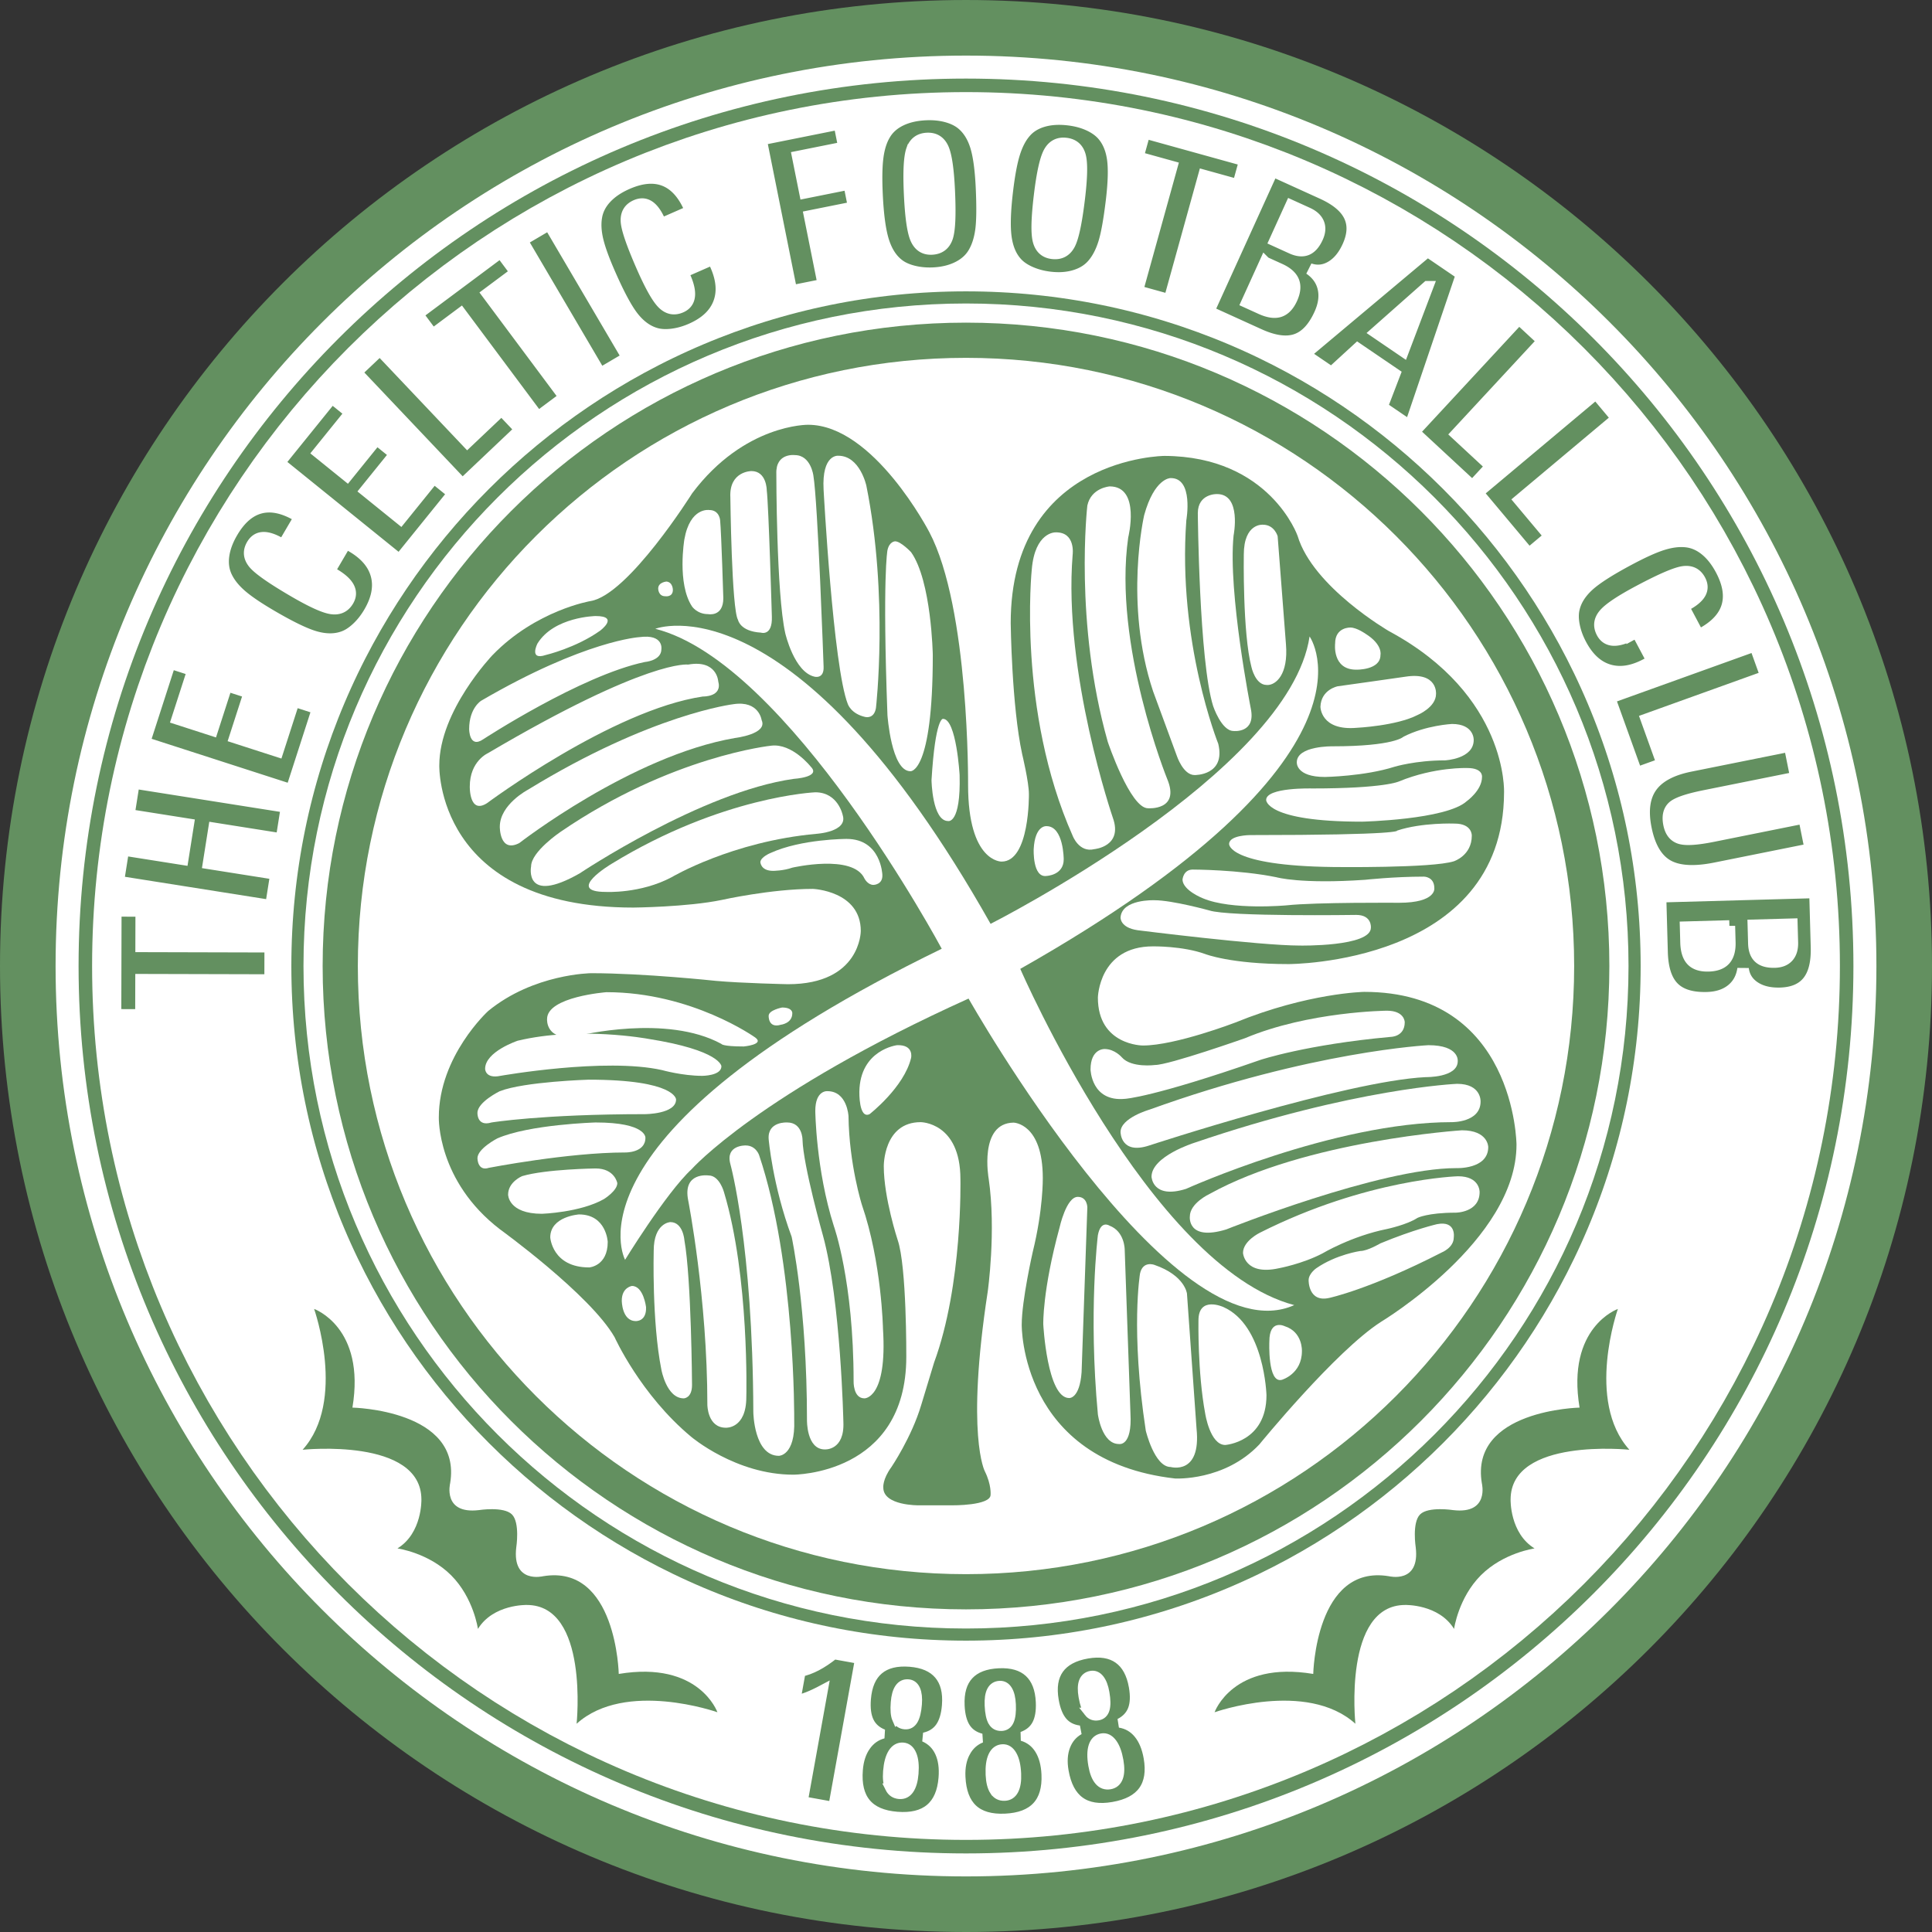
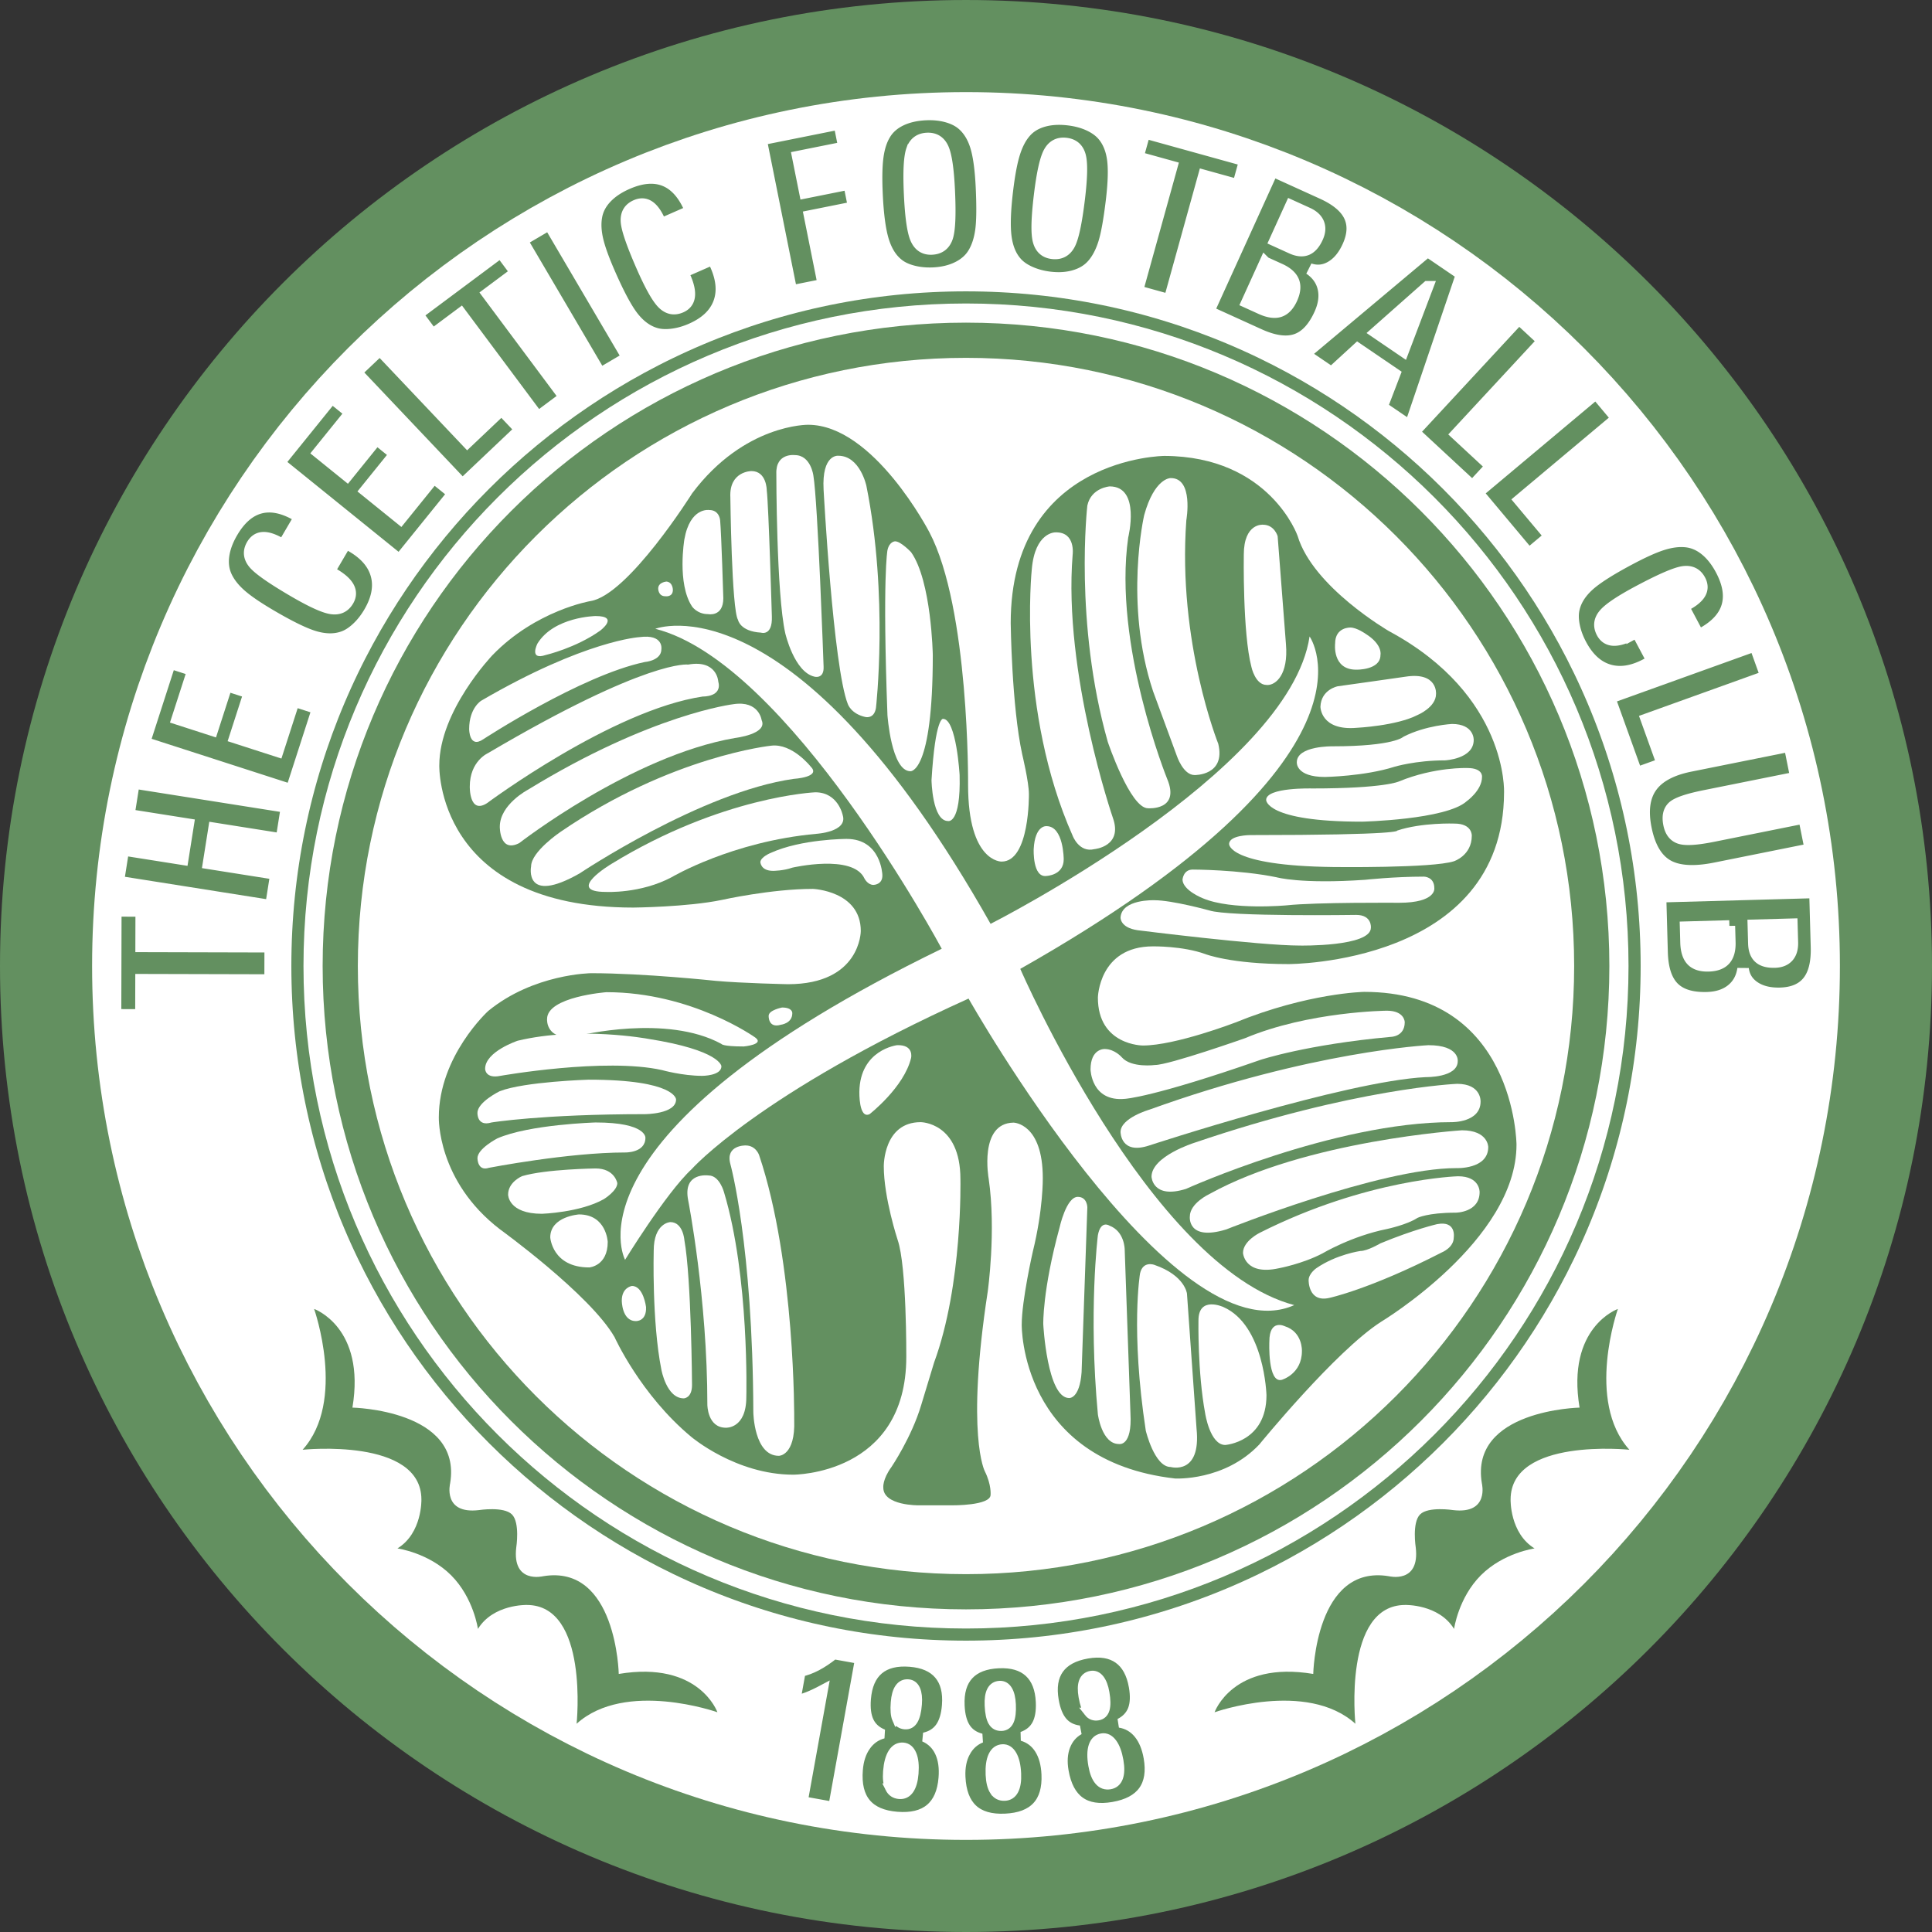
<svg xmlns="http://www.w3.org/2000/svg" width="2500" height="2500" viewBox="0 0 504.208 504.207">
  <rect x="0" y="0" width="504.208" height="504.207" fill="#333333" stroke="none" />
  <path d="M504.208 252.104c0 139.233-112.869 252.103-252.103 252.103S0 391.338 0 252.104 112.871 0 252.105 0c139.234 0 252.103 112.871 252.103 252.104z" fill="#639060" />
-   <path d="M486.7 252.104c0 129.563-105.033 234.597-234.597 234.597-129.564 0-234.596-105.033-234.596-234.597 0-129.565 105.031-234.597 234.596-234.597 129.564 0 234.597 105.033 234.597 234.597" fill="none" stroke="#fff" stroke-width="6" />
  <path d="M454.173 252.104c0 111.599-90.469 202.067-202.069 202.067S50.036 363.702 50.036 252.104c0-111.6 90.469-202.068 202.068-202.068 111.6 0 202.069 90.468 202.069 202.068" fill="none" stroke="#fff" stroke-width="52" />
  <path d="M422.507 252.104c0 94.11-76.293 170.403-170.403 170.403-94.111 0-170.402-76.293-170.402-170.403 0-94.112 76.291-170.403 170.402-170.403 94.11 0 170.403 76.292 170.403 170.403" fill="none" stroke="#fff" stroke-width="5" />
  <path d="M410.819 252.104c0 87.657-71.059 158.716-158.716 158.716-87.656 0-158.715-71.059-158.715-158.716S164.447 93.388 252.104 93.388c87.657 0 158.715 71.059 158.715 158.716z" fill="#fff" />
  <path fill="#639060" stroke="#fff" stroke-width="3" stroke-miterlimit="2.613" d="M70.49 255.762l-33.687-.086-.024 9.187-6.625-.017.069-27.124 6.625.017-.024 9.25 33.688.087-.022 8.686zM72.012 228.097l-1.309 8.272-39.816-6.3 1.308-8.271 15.494 2.451 1.446-9.137-15.494-2.451 1.318-8.334 39.818 6.299-1.32 8.335-17.592-2.784-1.447 9.136 17.594 2.784zM76.051 206.162l-38.363-12.383 6.701-20.764 5.949 1.92-4.092 12.674 9.16 2.957 3.762-11.658 5.889 1.901-3.762 11.658 11.182 3.609 4.242-13.144 6.185 1.995-6.853 21.235zM90.229 141.768c.207.08.424.18.65.301.225.122.557.312.998.57 3.467 2.032 5.592 4.537 6.377 7.514.785 2.975.156 6.202-1.881 9.678-.941 1.605-2.033 2.979-3.273 4.123-1.24 1.143-2.475 1.916-3.701 2.316-2.082.704-4.438.685-7.068-.053-2.629-.739-6.498-2.606-11.607-5.603-3.504-2.056-6.115-3.833-7.832-5.338-1.717-1.503-2.967-3.066-3.748-4.687-.797-1.63-1.07-3.444-.816-5.442.252-1.999 1.01-4.074 2.273-6.231 2.066-3.522 4.521-5.65 7.367-6.382 2.844-.731 6.041-.056 9.588 2.024l.662.387-4.289 7.314-.662-.388c-1.842-1.08-3.375-1.594-4.602-1.542-1.225.051-2.184.667-2.875 1.844-.957 1.634-.84 3.214.354 4.736 1.193 1.525 4.623 3.947 10.287 7.268 4.754 2.788 8.105 4.326 10.055 4.615 1.952.288 3.408-.393 4.377-2.043.689-1.177.729-2.342.115-3.495-.615-1.151-1.896-2.3-3.848-3.444a12.58 12.58 0 0 0-.592-.315c-.27-.136-.482-.25-.641-.343l4.332-7.384zM104.244 146.116l-31.355-25.337 13.715-16.971 4.861 3.928-8.371 10.36 7.486 6.049 7.699-9.527 4.813 3.888-7.699 9.529 9.138 7.385 8.682-10.744 5.055 4.085-14.024 17.355zM120.691 126.422L92.967 97.159l6.17-5.847 22.826 24.092 8.937-8.469 4.901 5.173-15.11 14.314zM140.389 108.837l-20.133-27.01-7.365 5.49-3.959-5.311 21.748-16.21 3.959 5.312-7.416 5.527 20.131 27.011-6.965 5.191zM156.652 97.5l-20.427-34.753 7.111-4.181 20.428 34.754-7.112 4.18zM185.998 67.633c.121.187.236.395.348.625.111.231.27.58.475 1.048 1.615 3.679 1.865 6.954.756 9.826-1.109 2.87-3.512 5.114-7.201 6.734-1.705.748-3.395 1.22-5.068 1.418-1.676.198-3.129.099-4.357-.297-2.1-.651-3.996-2.048-5.693-4.189-1.695-2.141-3.732-5.924-6.111-11.347-1.633-3.721-2.705-6.693-3.213-8.917s-.602-4.223-.283-5.994c.311-1.788 1.154-3.417 2.531-4.887 1.375-1.469 3.207-2.707 5.496-3.71 3.74-1.641 6.977-1.923 9.709-.846 2.734 1.076 4.926 3.498 6.578 7.263l.309.702-7.766 3.407-.307-.702c-.859-1.955-1.799-3.271-2.822-3.948-1.023-.678-2.16-.743-3.41-.193-1.734.762-2.566 2.109-2.492 4.044.072 1.934 1.428 5.907 4.064 11.918 2.215 5.048 4.027 8.26 5.438 9.637 1.41 1.378 2.99 1.682 4.742.914 1.25-.549 1.965-1.469 2.143-2.763.18-1.292-.186-2.975-1.094-5.045a13.567 13.567 0 0 0-.295-.603 10.856 10.856 0 0 1-.316-.654l7.839-3.441zM206.549 75.95l-7.926-39.525 20.406-4.093 1.229 6.127-12.072 2.422 1.892 9.437 11.508-2.307 1.215 6.066-11.506 2.307 3.588 17.894-8.334 1.672zM237.982 39.107c.666-1.891 1.988-2.883 3.965-2.975 1.939-.09 3.324.757 4.152 2.542s1.373 5.479 1.635 11.081c.295 6.331.109 10.428-.559 12.292-.668 1.864-1.998 2.841-3.994 2.934-1.922.09-3.299-.793-4.131-2.651-.83-1.856-1.385-5.75-1.66-11.683-.271-5.802-.074-9.649.592-11.54zm11.965 30.634c1.836-.916 3.209-2.143 4.123-3.681.965-1.596 1.609-3.582 1.938-5.959.326-2.376.371-6.097.135-11.157-.227-4.86-.738-8.516-1.535-10.968-.799-2.453-2.021-4.344-3.668-5.673-1.061-.843-2.404-1.479-4.027-1.905-1.623-.425-3.4-.595-5.328-.504-2.51.117-4.678.62-6.506 1.508-1.826.888-3.195 2.102-4.107 3.64-.934 1.521-1.562 3.465-1.889 5.833-.328 2.37-.395 5.646-.199 9.833.252 5.406.801 9.458 1.646 12.154.844 2.698 2.129 4.727 3.852 6.087 1.004.811 2.322 1.424 3.955 1.841 1.633.416 3.377.58 5.232.495 2.417-.116 4.544-.629 6.378-1.544zM273.802 39.73c.969-1.754 2.436-2.514 4.402-2.277 1.926.231 3.152 1.297 3.674 3.194.521 1.896.447 5.63-.223 11.199-.758 6.292-1.619 10.301-2.586 12.029-.967 1.727-2.441 2.471-4.424 2.232-1.91-.229-3.123-1.329-3.635-3.299-.512-1.969-.414-5.901.295-11.796.694-5.766 1.526-9.527 2.497-11.282zm6.728 32.192c1.961-.599 3.52-1.582 4.674-2.949 1.217-1.413 2.182-3.265 2.898-5.556.715-2.29 1.375-5.95 1.98-10.98.58-4.831.68-8.52.299-11.072-.381-2.551-1.273-4.618-2.678-6.202-.906-1.008-2.125-1.855-3.654-2.545-1.531-.689-3.256-1.149-5.172-1.38-2.496-.3-4.717-.163-6.666.411s-3.5 1.543-4.654 2.909c-1.172 1.346-2.113 3.159-2.828 5.441-.715 2.281-1.322 5.501-1.822 9.664-.646 5.373-.777 9.46-.389 12.259.387 2.8 1.316 5.014 2.791 6.641.855.966 2.055 1.789 3.596 2.47 1.541.681 3.234 1.132 5.078 1.354 2.405.288 4.586.134 6.547-.465zM296.812 75.941l9.001-32.462-8.853-2.456 1.771-6.384 26.139 7.249-1.771 6.384-8.914-2.472-9.002 32.463-8.371-2.322zM336.913 53.639l4.314 1.96c1.471.668 2.43 1.552 2.877 2.652s.357 2.343-.273 3.729c-.75 1.652-1.678 2.703-2.781 3.159-1.104.453-2.432.327-3.986-.379l-4.314-1.961 4.163-9.16zm-6.75 14.851l3.869 1.758c1.846.838 3.025 1.887 3.539 3.142s.365 2.771-.441 4.548c-.816 1.793-1.871 2.901-3.166 3.325-1.297.423-2.926.188-4.887-.703l-3.645-1.656 4.731-10.414zm-1.541 18.797c3.848 1.748 7.035 2.2 9.561 1.354 2.525-.845 4.607-3.069 6.246-6.674 1.094-2.408 1.406-4.644.938-6.71-.467-2.066-1.67-3.759-3.604-5.079 1.953.667 3.828.471 5.629-.591 1.799-1.062 3.26-2.826 4.383-5.294 1.361-2.999 1.494-5.638.398-7.916-1.098-2.277-3.463-4.242-7.096-5.894L332.1 44.587l-16.678 36.701 13.2 5.999zM372.56 74.829l-6.363 16.781-7.121-4.851 13.484-11.93zm-4.557 36.384l13.443-39.617-8.885-6.05-32.094 26.917 7.025 4.785 6.814-6.249 9.67 6.584-3.311 8.635 7.338 4.995zM369.007 112.744l27.408-29.562 6.234 5.779-22.564 24.338 9.027 8.371-4.843 5.224-15.262-14.15zM385.628 128.575l30.894-25.897 5.459 6.514-25.433 21.32 7.91 9.436-5.461 4.577-13.369-15.95zM431.185 172.425a5.69 5.69 0 0 1-.598.395c-.221.128-.557.312-1.01.551-3.547 1.884-6.795 2.38-9.74 1.487-2.945-.893-5.363-3.119-7.254-6.679-.873-1.643-1.471-3.293-1.793-4.947-.322-1.658-.332-3.113-.029-4.368.492-2.142 1.744-4.137 3.752-5.988 2.01-1.853 5.629-4.167 10.859-6.943 3.588-1.906 6.473-3.196 8.652-3.868 2.182-.673 4.166-.917 5.957-.732 1.805.177 3.494.896 5.062 2.159s2.938 2.998 4.109 5.205c1.916 3.606 2.439 6.812 1.57 9.62-.869 2.805-3.121 5.172-6.752 7.103l-.678.359-3.977-7.489.676-.359c1.885-1.001 3.127-2.038 3.727-3.108.6-1.072.578-2.21-.062-3.416-.889-1.674-2.295-2.401-4.219-2.185-1.924.217-5.783 1.867-11.582 4.945-4.867 2.585-7.936 4.631-9.203 6.141-1.27 1.509-1.453 3.107-.557 4.797.641 1.206 1.611 1.85 2.916 1.932 1.303.081 2.951-.408 4.949-1.469a11.6 11.6 0 0 0 .578-.339c.258-.157.467-.278.629-.364l4.018 7.56zM420.077 182.146l37.934-13.642 2.877 8-31.231 11.229 4.168 11.587-6.705 2.41-7.043-19.584zM472.45 221.598l-24.76 4.976c-5.539 1.113-9.707.863-12.502-.749-2.797-1.613-4.676-4.812-5.639-9.599-.926-4.609-.447-8.236 1.438-10.881 1.885-2.647 5.266-4.459 10.145-5.44l25.912-5.208 1.65 8.211-23.77 4.777c-4.52.908-7.309 1.869-8.369 2.881-1.061 1.013-1.387 2.53-.98 4.55.391 1.949 1.342 3.166 2.852 3.653 1.512.487 4.383.306 8.617-.544l23.768-4.778 1.638 8.151zM467.64 241.2l.131 4.737c.045 1.615-.328 2.865-1.119 3.75-.793.885-1.949 1.348-3.473 1.39-1.812.05-3.166-.321-4.057-1.113-.893-.793-1.363-2.042-1.41-3.748l-.131-4.737 10.059-.279zm-16.307.453l.117 4.247c.057 2.027-.367 3.547-1.27 4.559-.902 1.012-2.33 1.545-4.279 1.599-1.971.055-3.43-.408-4.377-1.386-.949-.98-1.453-2.546-1.514-4.7l-.111-4.002 11.434-.317zm-17.566 6.862c.117 4.225 1.109 7.288 2.979 9.186 1.867 1.898 4.779 2.793 8.736 2.684 2.645-.074 4.791-.775 6.441-2.102 1.652-1.328 2.646-3.148 2.982-5.467.258 2.047 1.258 3.646 3 4.797 1.744 1.154 3.971 1.691 6.682 1.617 3.293-.092 5.723-1.131 7.287-3.117s2.293-4.972 2.184-8.961l-.396-14.248-40.297 1.118.402 14.493z" />
  <path d="M209.637 470.014l5.275-29.227c-1.633.871-3.02 1.525-4.16 1.967s-2.145.713-3.01.814l1.299-7.195c1.303-.266 2.668-.771 4.096-1.516 1.426-.744 2.938-1.752 4.535-3.023l6.643 1.199-6.928 38.379-7.75-1.398zM234.031 448.615c-.402-.918-.523-2.357-.365-4.32.133-1.67.482-2.914 1.049-3.727.567-.814 1.338-1.184 2.316-1.105.887.072 1.535.566 1.945 1.486.408.92.549 2.188.42 3.803-.15 1.891-.49 3.275-1.016 4.156s-1.26 1.283-2.201 1.209c-1.033-.082-1.747-.582-2.148-1.502zm-1.826 18.014c-.51-1.027-.691-2.477-.541-4.346.168-2.105.602-3.707 1.301-4.803.699-1.094 1.609-1.598 2.734-1.508 1.033.082 1.801.729 2.307 1.939.506 1.209.676 2.848.512 4.918-.15 1.869-.551 3.271-1.199 4.207-.65.934-1.518 1.357-2.605 1.271-1.161-.092-1.997-.651-2.509-1.678zm-6.191-10.928c-1.156 1.635-1.832 3.693-2.029 6.18-.301 3.756.387 6.645 2.066 8.67 1.678 2.023 4.361 3.182 8.055 3.477 3.709.297 6.57-.396 8.58-2.08 2.012-1.682 3.162-4.338 3.451-7.967.211-2.631-.107-4.857-.955-6.678s-2.186-3.133-4.014-3.936c1.807-.404 3.186-1.279 4.137-2.621.949-1.344 1.521-3.234 1.717-5.672.273-3.42-.402-6.088-2.021-8.002-1.621-1.914-4.131-3.008-7.529-3.279-3.471-.277-6.166.391-8.088 2.004s-3.02 4.148-3.295 7.604c-.195 2.438.064 4.396.779 5.871.715 1.477 1.934 2.559 3.654 3.244-1.85.49-3.354 1.552-4.508 3.185zM259.073 449.314c-.512-.861-.812-2.275-.9-4.24-.076-1.676.115-2.951.576-3.83.461-.877 1.182-1.34 2.162-1.385.889-.039 1.592.371 2.113 1.232s.818 2.102.893 3.723c.086 1.893-.078 3.311-.49 4.25s-1.09 1.43-2.033 1.473c-1.036.047-1.809-.359-2.321-1.223zm.434 18.1c-.635-.955-.994-2.369-1.08-4.244-.094-2.109.137-3.752.693-4.926s1.398-1.787 2.525-1.838c1.035-.047 1.879.498 2.531 1.637.65 1.137 1.025 2.742 1.119 4.816.084 1.875-.139 3.314-.666 4.324-.527 1.008-1.336 1.535-2.426 1.586-1.163.053-2.061-.398-2.696-1.355zm-7.503-10.068c-.943 1.764-1.357 3.893-1.244 6.383.17 3.764 1.213 6.545 3.129 8.344 1.918 1.799 4.724 2.615 8.425 2.447 3.717-.168 6.469-1.213 8.254-3.133s2.596-4.699 2.432-8.336c-.119-2.637-.713-4.805-1.779-6.506-1.068-1.701-2.559-2.836-4.473-3.406 1.742-.625 3.002-1.664 3.777-3.115.773-1.451 1.107-3.398.996-5.842-.154-3.426-1.156-5.99-3.002-7.688-1.848-1.697-4.475-2.469-7.879-2.314-3.479.156-6.069 1.156-7.774 2.996s-2.479 4.492-2.322 7.955c.111 2.443.613 4.354 1.506 5.729s2.236 2.297 4.031 2.762c-1.776.718-3.136 1.958-4.077 3.724zM284.106 446.863c-.617-.789-1.092-2.154-1.43-4.094-.287-1.65-.26-2.941.086-3.871s1.002-1.479 1.969-1.646c.877-.152 1.627.166 2.254.953.625.789 1.078 1.982 1.355 3.578.326 1.869.342 3.295.053 4.279s-.9 1.557-1.83 1.719c-1.021.178-1.839-.129-2.457-.918zm2.727 17.899c-.752-.867-1.289-2.225-1.609-4.074-.363-2.08-.342-3.738.062-4.973.402-1.236 1.16-1.949 2.271-2.143 1.021-.178 1.926.256 2.719 1.301.791 1.047 1.363 2.592 1.721 4.637.32 1.848.283 3.307-.111 4.373-.396 1.066-1.133 1.693-2.207 1.881-1.147.199-2.096-.135-2.846-1.002zm-8.723-9.037c-.711 1.871-.852 4.033-.424 6.49.645 3.711 2.031 6.338 4.162 7.879 2.129 1.543 5.018 1.996 8.668 1.359 3.666-.637 6.264-2.021 7.791-4.152 1.527-2.133 1.979-4.99 1.355-8.578-.453-2.6-1.316-4.676-2.592-6.229-1.273-1.551-2.896-2.488-4.867-2.811 1.648-.842 2.766-2.031 3.352-3.568.584-1.537.668-3.512.248-5.922-.588-3.379-1.906-5.795-3.953-7.244s-4.75-1.883-8.107-1.299c-3.432.598-5.875 1.916-7.332 3.957-1.459 2.043-1.891 4.771-1.297 8.188.42 2.408 1.16 4.238 2.221 5.49 1.059 1.25 2.51 1.994 4.348 2.23-1.67.936-2.86 2.34-3.573 4.21z" fill="#639060" stroke="#fff" stroke-width="2.4" stroke-miterlimit="2.613" />
  <path d="M386.479 411.105c5.875-5.875 14.002-7.002 14.002-7.002-6.5-4-6.25-12.75-6.25-12.75 0-16.25 31-13 31-13-11.5-12.75-3-36.75-3-36.75s-13.5 4.75-10 25.75c0 0-28.709.584-25.5 19.75 0 0 2.041 8.125-7.5 7 0 0-6.482-1.018-8.627 1.127s-1.127 8.629-1.127 8.629c1.125 9.541-7 7.5-7 7.5-19.166-3.209-19.75 25.5-19.75 25.5-21-3.5-25.75 10-25.75 10s24-8.5 36.75 3c0 0-3.25-31 13-31 0 0 8.75-.25 12.75 6.25.001 0 1.127-8.129 7.002-14.004zM117.729 411.105c-5.875-5.875-14.002-7.002-14.002-7.002 6.5-4 6.25-12.75 6.25-12.75 0-16.25-31-13-31-13 11.5-12.75 3-36.75 3-36.75s13.5 4.75 10 25.75c0 0 28.709.584 25.5 19.75 0 0-2.041 8.125 7.5 7 0 0 6.482-1.018 8.627 1.127s1.127 8.629 1.127 8.629c-1.125 9.541 7 7.5 7 7.5 19.166-3.209 19.75 25.5 19.75 25.5 21-3.5 25.75 10 25.75 10s-24-8.5-36.75 3c0 0 3.25-31-13-31 0 0-8.75-.25-12.75 6.25-.001 0-1.127-8.129-7.002-14.004zM240.396 366.729c-2.5 8.375-7.75 16.125-7.75 16.125-2.375 3.25-2.125 5.375-2.125 5.375 0 4.75 9.25 4.625 9.25 4.625h8.625s10.124.125 10.124-2.75c0 0 .25-2.625-1.5-6.125 0 0-4.999-9.375.75-46.875 0 0 2.25-15.875.25-29.5 0 0-2.624-14.5 6.5-14.625 0 0 7.625.125 7.625 14.5 0 0 .125 8.125-2.625 19.25 0 0-2.875 12.625-2.875 19 0 0-.5 35.5 40 40.125 0 0 12.875.75 22-8.875 0 0 19.875-24.375 31.75-32 0 0 35.375-21.25 35.375-46.25 0 0-.25-39.873-39.75-39.873 0 0-14.625.25-33.625 7.998 0 0-15.625 6-24.125 6 0 0-11.75 0-11.75-12.5 0 0 .25-13.375 14.375-13.375 0 0 7.75-.125 13.625 2 0 0 6.625 2.625 21.75 2.625 0 0 56.125.125 56.25-44.75 0 0 1.125-25.375-30-42.125 0 0-19.875-11.5-23.875-24.875 0 0-7.25-20.75-34.75-20.875 0 0-40.125.25-40.125 43.625 0 0 .25 21.625 3 34.25 0 0 1.75 7.25 1.75 10.375 0 0 .252 17.625-7.125 17.625 0 0-8.749.25-8.749-20 0 0 .375-46.125-10.125-66 0 0-14.5-28-31.625-28 0 0-16.625-.25-30.25 17.875 0 0-16.625 26.5-26.5 28.125 0 0-14.25 2.375-25.625 14.125 0 0-13.875 14.5-13.875 28.75 0 0-1.125 37.125 50.625 37.125 0 0 14.125-.125 23.125-2 0 0 12.875-2.875 23.75-2.875 0 0 12.5.5 12.5 11 0 0 0 13.875-19 13.875 0 0-12-.25-18.875-.875 0 0-18.625-1.998-32.5-1.998 0 0-15 .125-26.875 9.873 0 0-12.875 11.75-12.875 27.75 0 0-.5 16.625 16 29.25 0 0 23.5 17 29.875 28.125 0 0 6.75 15 20 26 0 0 11.625 9.875 26.625 9.875 0 0 29.5.125 29.5-30.75 0 0 .125-23.625-2.25-30.5 0 0-3.625-11-3.625-19.25 0 0-.125-11.5 9.625-11.5 0 0 10.375 0 10.375 14.875 0 0 .625 27.5-6.875 47.875l-3.375 11.125z" fill="#639060" />
  <path d="M162.771 329.354s11-18 17.75-24.25c0 0 17.5-19.75 72.25-44.5 0 0 53.249 94.25 84.999 80-37.75-10-71.5-87.75-71.5-87.75 98-55.5 75.5-86.75 75.5-86.75-5.25 35.5-83.25 75-83.25 75-51.499-91.25-87.499-77-87.499-77 34.75 8.75 74.75 83.5 74.75 83.5-100.25 48.749-82.639 81.163-82.639 81.163l-.361.587z" fill="#fff" />
  <path d="M281.271 312.354c2.5 0 2.5 2.75 2.5 2.75l-1.5 43c-.5 7-3.25 6.75-3.25 6.75-5.75 0-6.75-19.25-6.75-19.25s-.25-8.75 4.25-25.25c0 0 1.75-8 4.75-8zM292.021 376.854s3.5.75 3-8l-1.5-42.75s0-4.75-4-6.25c0 0-2.25-1.5-3 2.5 0 0-2.5 20 0 46.75 0 0 1 7.75 5.5 7.75zM305.521 382.854s8 2.25 6.75-10l-2.5-35.25s-.5-4.75-8.5-7.5c0 0-3-1.166-3.75 2.25 0 0-2.5 14.75 1.5 41 0 0 2.25 9.5 6.5 9.5zM319.771 377.104s10.75-.75 10.75-13c0 0-.5-18.25-11.25-23 0 0-6.5-3-6.5 3.5 0 0-.25 13.5 1.75 24.25 0 0 1.25 8.25 5.25 8.25zM334.521 360.104s5.25-1.5 5.25-7.5c0 0 .25-5-4.5-6.5 0 0-4-2-4 4 0 0-.5 11 3.25 10zM341.521 334.104s-.125 5.875 5.375 4.625c0 0 10.625-2.25 29.375-11.875 0 0 3.125-1.25 3.125-3.875 0 0 .75-4.5-4.375-3.5 0 0-6 1.375-14.75 5 0 0-3.375 2-5.25 2 0 0-6.25.875-11.5 4.5 0 0-2 1.375-2 3.125zM324.396 326.979s.375 6 9.375 4c0 0 6.125-1.125 11.375-3.875 0 0 7.5-4.5 16.875-6.375 0 0 5.25-1.125 7.875-2.875 0 0 2.625-1.375 10-1.375 0 0 6.25 0 6.25-5.375 0 0 .125-4.125-5.625-4.125 0 0-23.75.625-51.75 14.75 0 0-4.375 2.125-4.375 5.25z" fill="#fff" />
  <path d="M310.521 317.479s-.75 6.5 9.5 3.375c0 0 40-16 60-16 0 0 8.375.375 8.375-5.5 0 0 0-4.375-6.875-4.375 0 0-40.625 2.625-65.875 16.625 0 0-5.125 2.375-5.125 5.875z" fill="#fff" />
  <path d="M300.521 307.104s.25 5.916 9 3.166c0 0 38.584-17.416 69.375-17.416 0 0 7.502.125 7.502-5.375 0 0 .248-4.625-6.127-4.625 0 0-26.666 1.082-68.666 15.416-.001 0-11.084 3.5-11.084 8.834z" fill="#fff" />
  <path d="M292.437 295.438s0 6 7.5 3.5c0 0 51.336-16.834 72.168-17.834 0 0 8.332.168 8.332-4.166 0 0 .5-4.168-7.666-4.168 0 0-30.336 1.5-72.834 16.834 0 0-7.5 2.167-7.5 5.834zM284.604 279.104s.168 8.498 9 7.666c0 0 7.164-.332 35.332-10.166 0 0 12-4 34-6 0 0 3.668-.002 3.668-3.834 0 0-.002-3-4.668-3 0 0-20.334.168-37 7.168 0 0-19.834 7-23.5 7 0 0-6.166.834-8.666-2 0 0-1.834-2.168-4.5-2.168.001 0-3.666-.166-3.666 5.334zM292.437 239.438s-.168 2.668 4.5 3.333c0 0 31.668 4 42.334 4 0 0 18.5.333 18.5-4.667 0 0 .332-3.333-3.834-3.333 0 0-33.332.5-38.332-1.167 0 0-9.668-2.667-14.334-2.667 0 .001-8.502-.333-8.834 4.501z" fill="#fff" />
  <path d="M308.604 229.604s.166-2.667 2.666-2.667c0 0 12 0 21.834 2 0 0 6.332 1.834 23.166.667 0 0 7.5-.825 15.334-.825 0 0 2.721-.008 2.721 3.008 0 0 .613 3.817-9.221 3.817 0 0-21.668-.167-29.334.667 0 0-14.334 1.333-21.834-1.834.001.001-5.164-2-5.332-4.833zM320.771 220.271s-.334 5.667 27.166 6c0 0 25.832.333 31.5-1.5 0 0 4.668-1.5 4.668-6.667 0 0 .168-3.167-4.5-3.167 0 0-8.5-.332-15 1.834 0 0 1.666 1.167-38.334 1.167 0 0-5.5 0-5.5 2.333zM330.437 208.771s-.168 5.666 25 5.666c0 0 22-.5 27.334-5.333 0 0 4-2.833 4-6.333 0 0 .332-2.334-3.834-2.334 0 0-8.498-.334-17.832 3.5 0 0-3.668 1.833-22.668 1.833 0 .001-12-.332-12 3.001zM338.437 198.938s-.332 3.833 7.334 3.833c0 0 10.332-.167 18.166-2.667 0 0 5.502-1.667 13.168-1.667 0 0 7.5-.333 7.5-5.333 0 0 .164-4.167-5.668-4.167 0 0-6.832.333-12.666 3.333 0 0-2.334 2.5-18.5 2.5 0 .001-9.334-.167-9.334 4.168zM344.604 184.438s0 6.333 9.5 5.5c0 0 10.332-.5 15.832-3.333 0 0 4.834-2 4.834-5.5 0 0 .5-5.833-8-4.5 0 0-17.498 2.5-17.666 2.5 0-.001-4.332.833-4.5 5.333zM353.937 174.771s6.334.166 6.334-3.833c0 0 .666-2.667-3.834-5.5 0 0-2.334-1.666-4-1.666 0 0-4-.168-4 4.166 0 0-.834 6.833 5.5 6.833zM329.604 136.938s-5-.499-5 7.833c0 0-.332 20.5 2 29.333 0 0 1 4.653 3.961 4.653.068 0 .137.014.205.014 2.166 0 5.502-2.667 4.834-10.667l-2.168-28.167c.001.001-.832-2.999-3.832-2.999z" fill="#fff" />
-   <path d="M317.604 128.937s-5-.167-5 5c0 0 .334 38.668 4 50.334 0 0 2.164 6.5 5.332 6.5 0 0 5.832.666 4.5-5.834 0 0-6-30.333-4.5-45.167.001.001 2.168-10.833-4.332-10.833z" fill="#fff" />
  <path d="M305.437 124.771s-4.164 0-6.832 9.667c0 0-5.334 23 2.332 46l6.191 16.824s1.643 5.009 4.643 5.009c0 0 8.166.167 6.166-8.167 0 0-10.664-26.5-8.332-58.333-.001 0 1.999-11.167-4.168-11z" fill="#fff" />
  <path d="M289.604 126.938s-4.834.333-5.834 5c0 0-3.498 30.5 5.334 61.667 0 0 5.834 17.333 10.5 17.333 0 0 8.5.667 5-7.666 0 0-14.168-35-10.168-63 .001-.001 3.335-13.334-4.832-13.334z" fill="#fff" />
  <path d="M275.437 138.938s-5.332-.167-6.166 9.667c0 0-3.834 36.833 10.666 69.5 0 0 1.668 4.5 5.668 3.5 0 0 7.498-.667 4.832-8.167 0 0-13-37.833-10.5-68.667 0 0 .834-6-4.5-5.833zM273.104 215.604s-3-.333-3.334 6c0 0-.332 7.5 3.334 7 0 0 4.5-.166 4.5-4.333 0 0 0-8.667-4.5-8.667zM247.438 214.271s3.334.834 3-12c0 0-.834-14.667-4.334-14.667 0 0-2-.5-3 16 0 0 .167 10.667 4.334 10.667zM237.604 201.271s5.834.666 5.834-30.333c0 0-.334-19.333-5.666-26.833 0 0-2.668-2.833-4.168-2.833 0 0-1.5 0-2 2.333 0 0-1.334 6.833 0 43 0-.001 1 14.666 6 14.666zM225.771 187.104s2.332.667 2.832-2.333c0 0 3.334-29-2.5-58 0 0-1.666-7.834-7.332-7.834 0 0-4.334-.499-3.834 8.834 0 0 2.5 46.334 6.334 56 0 0 .833 2.5 4.5 3.333zM212.604 176.604s2.502.666 2.334-2.667c0 0-1.5-43-2.666-49.833 0 0-.666-5.333-4.834-5.333 0 0-5-.667-4.834 4.833 0 0 .002 31.334 2.334 41.667 0 0 2.332 10.167 7.666 11.333zM198.604 165.104s3.002 1 2.834-4.167c0 0-.834-29-1.334-33 0 0 0-5-4-5 0 0-5.834.001-5.5 6.833 0 0 .334 29.334 2 32 0 .001.5 3.001 6 3.334zM184.771 160.271s4 .833 4-4.167c0 0-.5-16.666-.834-20.333 0 0-.166-2.667-2.834-2.667 0 0-5-.833-6.5 7.667 0 0-1.947 11.505 2 17.5.001 0 1.335 2 4.168 2zM173.604 155.604s2 .333 2-1.667c0 0 .002-2-1.666-2.167 0 0-2.166.166-2.166 1.833-.001.001-.002 2.001 1.832 2.001zM140.271 167.938s-2.334 4.5 2.166 3c0 0 7.832-1.833 14.166-6.333 0 0 5.168-3.833-1.166-3.833.001-.001-10.833.165-15.166 7.166zM122.438 190.271s0 5.166 3.666 2.666c0 0 25.5-16.666 42.168-20.166 0 0 4.332-.334 4.332-3.334 0 0 .668-3.999-5.666-3.166 0 0-14.201.772-41.367 16.606-.001 0-3.133 1.894-3.133 7.394zM122.604 205.271s-.166 7.333 4.502 4.333c0 0 32.666-24.333 56.332-27.833 0 0 5.168.167 4-4 0 0-.334-5.668-7.834-4.334 0 0-10.43-1.545-52.262 23.121 0 0-4.738 2.047-4.738 8.713z" fill="#fff" />
  <path d="M130.438 215.771s-.084 6.917 5.084 4.25c0 0 29.25-22.75 56.25-27.417 0 0 8.666-1 7-4.667 0 0-.668-5.166-7.334-4.166 0 0-21.334 2.5-53.666 22.333-.001 0-7.334 3.833-7.334 9.667z" fill="#fff" />
  <path d="M138.604 226.104s-2 10.166 12.668 1.833c0 0 31.803-21.275 55.832-24.666 0 0 7.25-.417 4.5-3.167 0 0-4.832-6.167-10.332-5.5 0 0-26 2.667-55 22.5-.001 0-7.668 5.167-7.668 9z" fill="#fff" />
  <path d="M159.604 225.438s-12.334 7.333-1.5 7.333c0 0 9 .5 17.168-3.834 0 0 15.666-9.333 37.832-11.333 0 0 8.168-.5 6.834-4.833 0 0-1.166-6-7.166-6-.001 0-24.334 1-53.168 18.667z" fill="#fff" />
  <path d="M198.438 224.938s0 2.334 3.334 2.334c0 0 2.666-.001 5-.834 0 0 15.832-3.666 18.832 2.833 0 0 .834 1.667 2.334 1.667 0 0 2.5 0 2.334-2.667 0 0-.334-9.334-9.334-9.334 0 0-11.834 0-19.834 3.667 0 0-2.499 1-2.666 2.334zM204.104 262.938s-3.5.666-3.5 2.166c0 0-.166 3.334 3.168 2.334 0 0 3-.332 3-3-.001 0 .166-1.5-2.668-1.5zM142.771 265.938s-.5 6.166 8.332 4.332c0 0 22.834-5.664 37.168 2.168 0 0 .166.666 5.832.666 0 0 5.5-.5 3-2.334 0 0-16.498-11.832-38.832-11.832 0 0-15.5 1.166-15.5 7z" fill="#fff" />
  <path d="M126.604 278.938s0 2.664 4 1.832c0 0 27.334-4.834 42.168-1.5 0 0 5.332 1.5 10.5 1.5 0 0 5 0 5-2.5 0 0-.168-4.166-19.168-7.166 0 0-18-3.334-34 .5 0 0-8.5 2.834-8.5 7.334zM124.604 290.438s-.166 3.668 3.668 2.5c0 0 13.166-2.168 40-2.168 0 0 8.166.002 8.166-3.832 0 0 0-5.168-22.834-5.168 0 0-16.666.5-23.166 3 0 0-5.834 2.835-5.834 5.668zM124.604 302.27s0 3.5 3 2.5c0 0 20.668-4 35.5-4 0 0 5.334.168 5.334-3.832 0 0 .334-4-13-4 0 0-17.334.5-25.666 4.166-.001 0-5.168 2.666-5.168 5.166zM132.604 311.77s.002 5 8.834 5c0 0 10-.332 16.166-3.832 0 0 3.5-2.168 3.5-4.168 0 0-.666-3.832-5.666-3.832 0 0-13 .168-19.166 2-.001 0-3.668 1.498-3.668 4.832zM143.604 322.938s.5 7.832 10.168 7.832c0 0 4.832-.332 4.832-6.666 0 0-.332-7.166-7.5-7.166 0 0-7.5.5-7.5 6zM162.271 339.438s0 5.332 3.666 5.332c0 0 2.832.168 2.666-3.666 0 0-.666-5.5-3.666-5.5.001 0-2.666.334-2.666 3.834zM178.438 364.938s2.166 0 2.166-3.5c0 0-.166-27.668-2-37.834 0 0-.332-4.666-3.666-4.666 0 0-4.334.166-4.334 7.5 0 0-.5 18.5 2 31 0 0 1.334 7.5 5.834 7.5zM234.104 272.77s-9.666 1.168-9.832 12.168c0 0-.166 7.164 2.666 5.832 0 0 9-7 10.834-14.666-.001 0 .832-3.5-3.668-3.334zM189.438 372.604s5.334.334 5.334-8c0 0 .834-31.334-5.834-53.5 0 0-1.166-4.334-4-4.334 0 0-6.834-1-5.334 6.5 0 0 5 25.5 5 53.334 0 0 .001 6 4.834 6z" fill="#fff" />
  <path d="M203.271 379.938s4.332 0 4-9.334c0 0 .332-40.998-9.168-69.166 0 0-.832-2.5-3.5-2.5 0 0-5.334-.168-4 4.832 0 0 5.834 20.834 6 64.834.001 0 .168 11.334 6.668 11.334z" fill="#fff" />
-   <path d="M215.271 378.27s5.166.334 4.832-7.166c0 0-.666-31.666-5.332-48.666 0 0-5.166-18.332-5.334-25 0 0 0-4.5-4-4.5 0 0-5.168-.336-4.834 4.332 0 0 1 12 6 25.5 0 0 4 18.334 4 47.834.001 0-.165 7.666 4.668 7.666zM225.604 364.938s6.002.164 4.834-18.168c0 0-.332-17.332-5.5-32.332 0 0-3.332-10.502-3.5-23.168 0 0-.332-6.5-5.5-6.5 0 0-3.166-.332-3.166 5.168 0 0 .166 15.334 4.832 30 0 0 5.168 14.334 5.168 40.5-.001 0-.168 4.5 2.832 4.5z" fill="#fff" />
</svg>